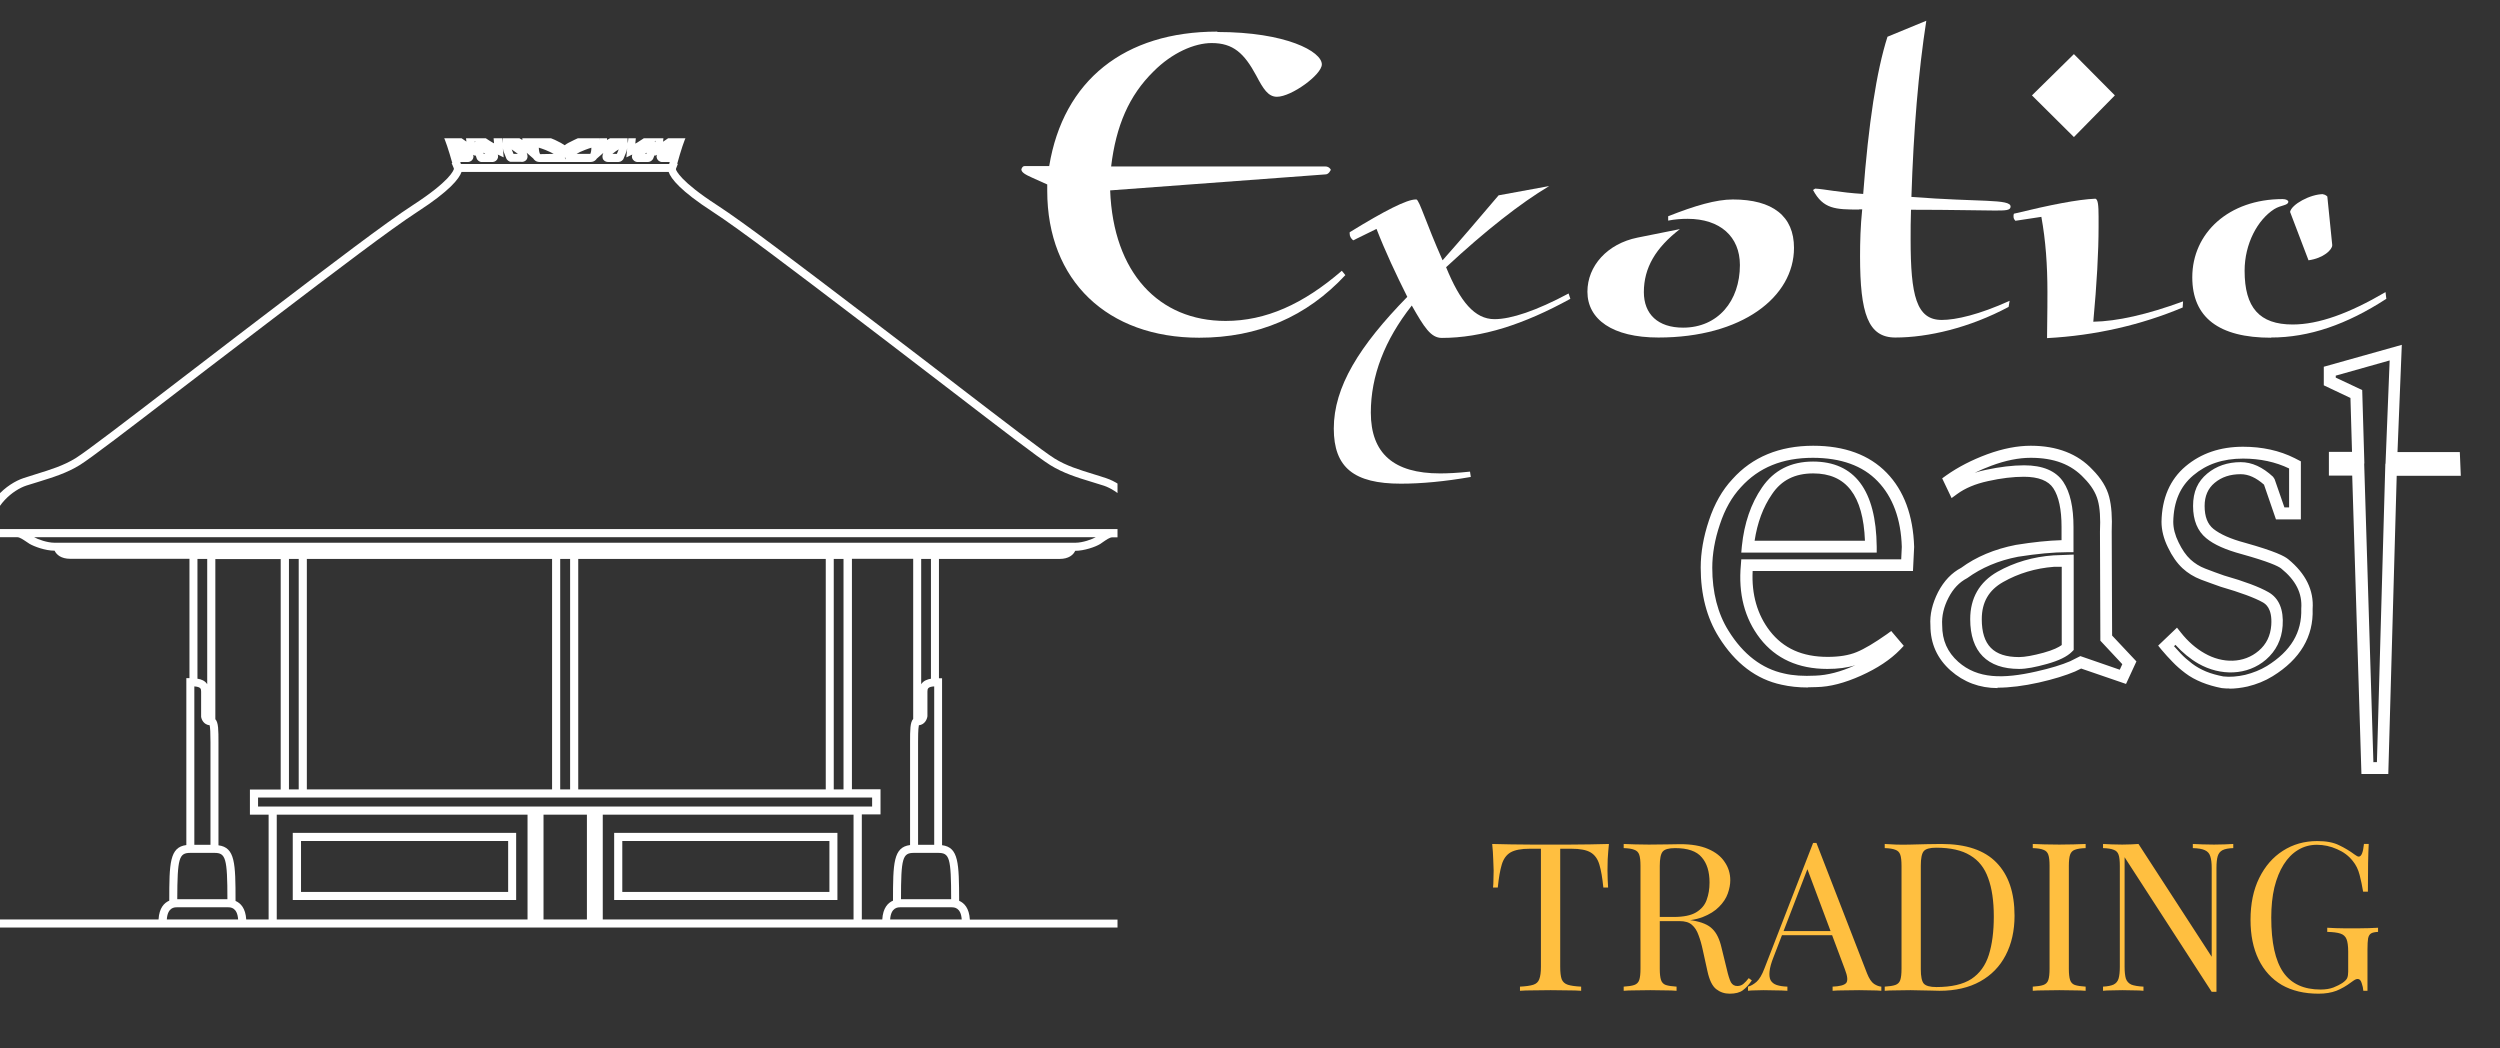
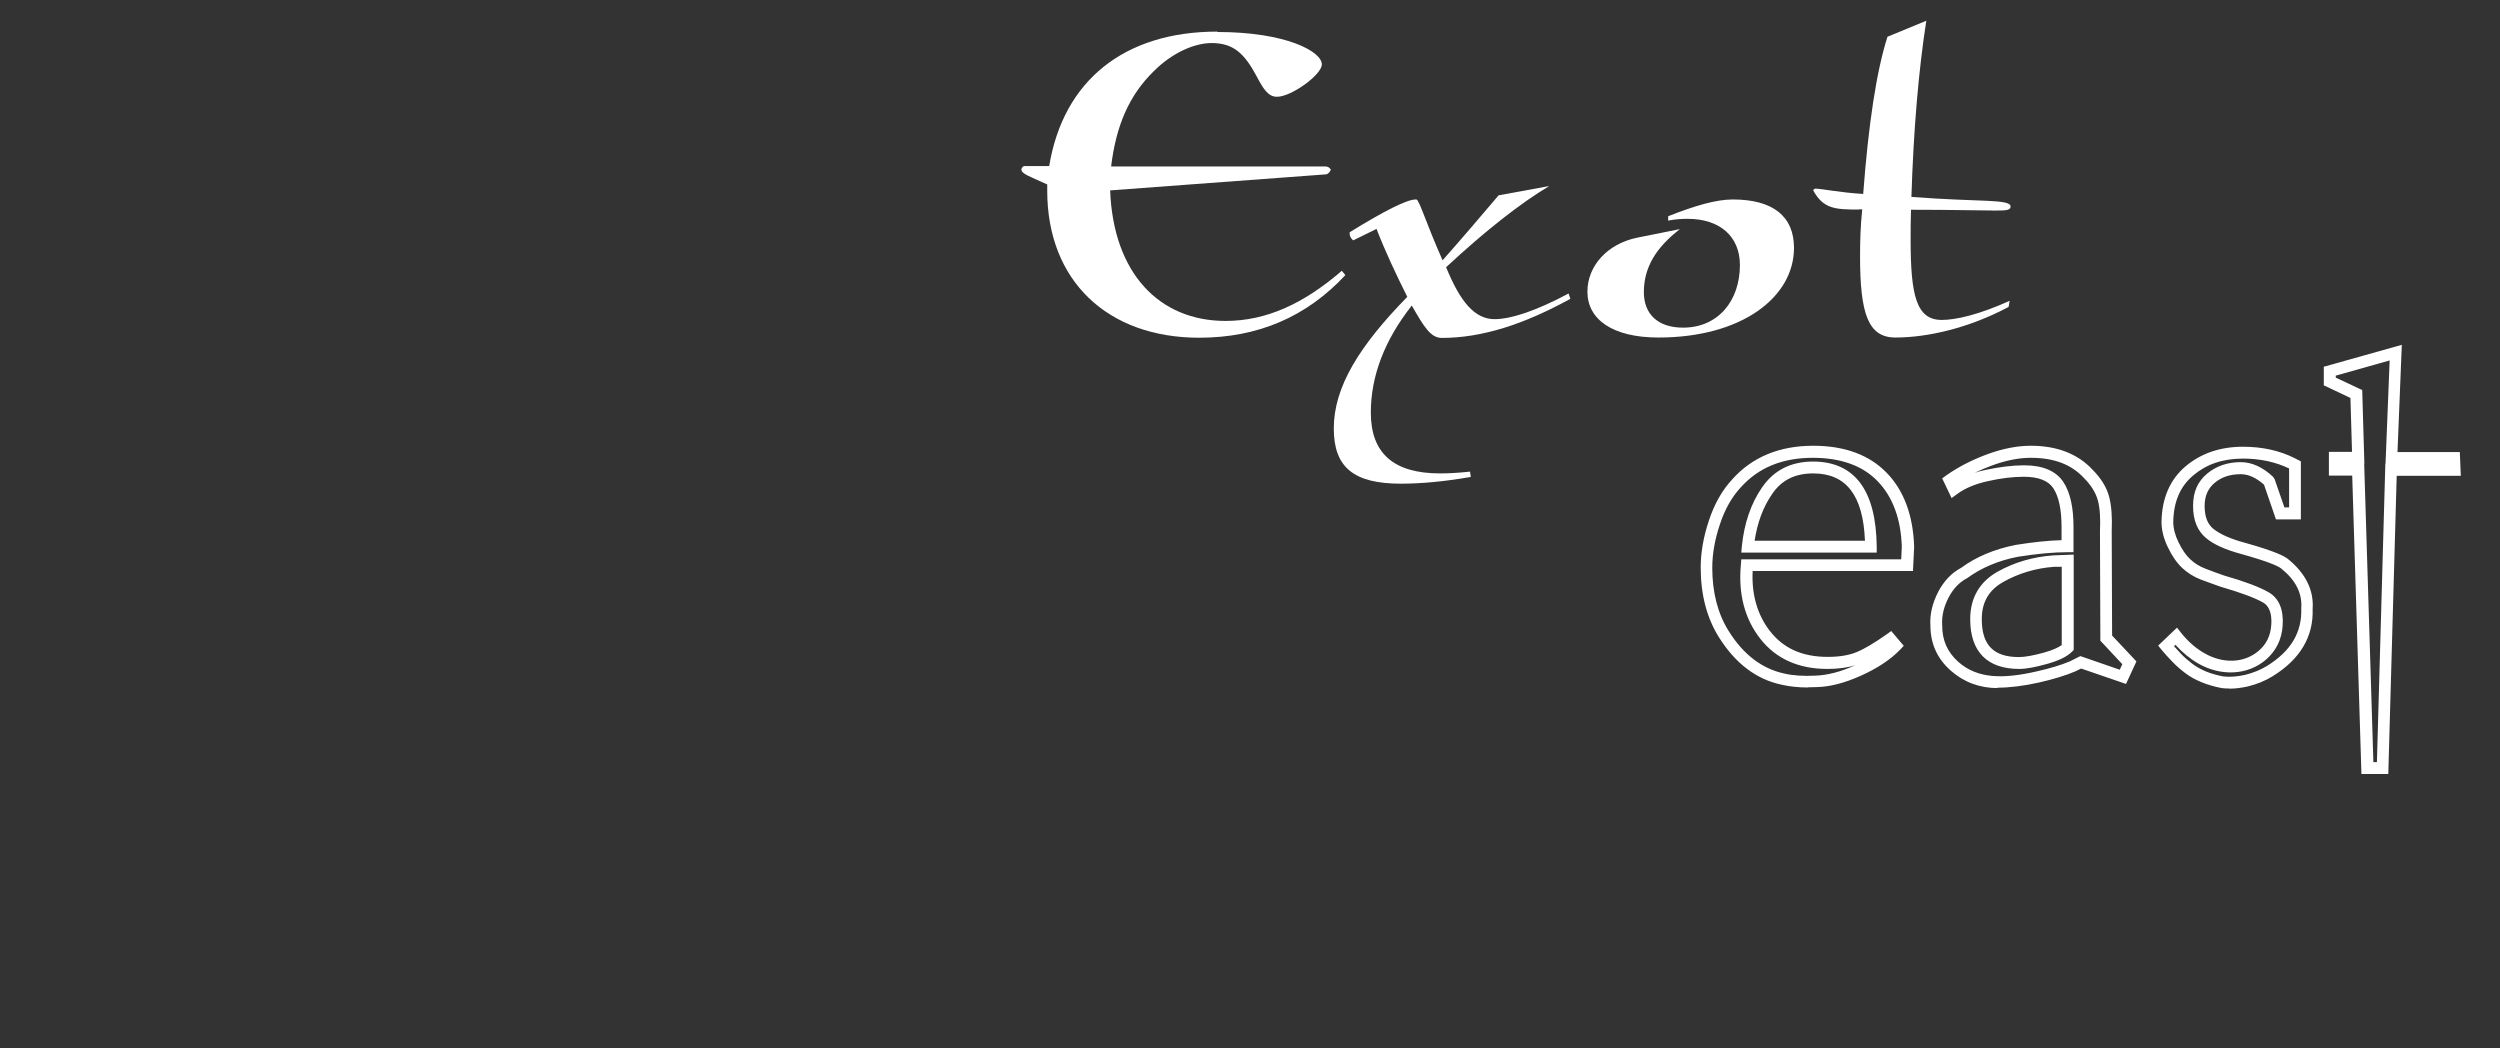
<svg xmlns="http://www.w3.org/2000/svg" width="217" height="91" viewBox="0 0 217 91" fill="none">
  <rect x="0" y="0" width="217" height="91" fill="#333333" stroke="none" />
  <g clip-path="url(#clip0_9_27)">
-     <path d="M100.503 80.511H-2.393V79.808H13.762C13.821 78.8 14.256 78.366 14.692 78.178C14.692 74.909 14.727 73.537 16.174 73.35V58.864H16.445V48.504H6.102C5.29 48.504 4.902 48.14 4.737 47.8C3.926 47.8 2.961 47.437 2.561 47.203C2.478 47.144 2.384 47.086 2.278 47.015C2.031 46.851 1.713 46.629 1.502 46.629H-1.475V46.277C-1.475 43.628 0.631 41.964 2.055 41.495C2.419 41.378 2.796 41.261 3.161 41.144C4.373 40.769 5.514 40.417 6.561 39.772C7.514 39.175 10.927 36.561 14.868 33.537C16.68 32.143 18.61 30.666 20.481 29.236L23.246 27.127C28.741 22.943 33.494 19.321 35.847 17.797C39.06 15.711 39.366 14.797 39.401 14.657C39.401 14.633 39.389 14.61 39.377 14.575L39.201 14.153H39.26C38.965 13.098 38.612 12.02 38.471 11.832L38.283 11.598L38.436 11.305C38.671 11.035 38.777 11.105 39.989 11.949C40.177 12.078 40.354 12.207 40.483 12.289C40.46 12.031 40.436 11.832 40.401 11.68L40.342 11.445L40.542 11.281C40.801 11.105 41.001 11.223 42.142 11.985C42.401 12.16 42.625 12.301 42.731 12.36C42.79 12.383 42.837 12.418 42.884 12.442L42.778 11.258L42.966 11.117C43.237 10.941 43.507 11.094 44.731 11.797C44.931 11.914 45.143 12.031 45.343 12.149L45.261 10.637L45.849 11.059C45.849 11.059 46.225 11.328 46.602 11.539C46.767 11.633 47.002 11.715 47.261 11.797C47.543 11.891 47.849 11.996 48.155 12.137L48.296 12.207C48.59 12.348 48.814 12.465 49.014 12.606C49.202 12.453 49.438 12.348 49.72 12.207L49.861 12.137C50.167 11.985 50.473 11.879 50.755 11.797C51.002 11.715 51.249 11.633 51.414 11.539C51.791 11.328 52.167 11.059 52.167 11.059L52.756 10.637L52.685 12.149C52.885 12.031 53.097 11.914 53.297 11.809C54.532 11.105 54.803 10.965 55.062 11.129L55.238 11.246V11.492L55.144 12.465C55.191 12.442 55.25 12.406 55.297 12.383C55.391 12.324 55.615 12.184 55.874 12.008C57.038 11.234 57.227 11.117 57.486 11.293L57.686 11.434L57.639 11.691C57.603 11.844 57.568 12.043 57.556 12.301C57.686 12.219 57.862 12.09 58.05 11.961C59.274 11.117 59.368 11.047 59.604 11.316L59.815 11.551L59.58 11.844C59.439 12.02 59.074 13.145 58.78 14.223H58.839L58.674 14.645V14.715C58.709 14.809 59.027 15.723 62.227 17.797C64.581 19.321 69.311 22.931 74.794 27.103L77.606 29.248C79.477 30.666 81.406 32.154 83.219 33.549C87.16 36.573 90.561 39.186 91.514 39.784C92.561 40.44 93.702 40.78 94.914 41.155C95.279 41.273 95.655 41.378 96.02 41.507C97.444 41.976 99.55 43.64 99.55 46.289V46.64H96.55C96.314 46.64 96.02 46.863 95.773 47.027C95.679 47.097 95.585 47.156 95.502 47.215C95.091 47.472 94.102 47.812 93.326 47.812C93.173 48.152 92.773 48.515 91.973 48.515H81.501V58.876H81.771V73.362C83.219 73.549 83.242 74.92 83.254 78.19C83.689 78.378 84.124 78.811 84.183 79.819H100.491V80.522L100.503 80.511ZM77.265 79.808H83.477C83.407 78.753 82.807 78.753 82.595 78.753H78.147C77.947 78.753 77.335 78.753 77.265 79.808ZM74.794 79.808H76.582C76.641 78.8 77.076 78.366 77.512 78.178C77.512 74.909 77.547 73.537 78.994 73.35V64.408C78.994 63.376 78.994 62.697 79.265 62.404V48.504H73.947V68.51H76.429V70.689H74.806V79.784L74.794 79.808ZM52.32 79.808H74.088V70.713H52.32V79.808ZM47.178 79.808H50.944V70.713H47.178V79.808ZM24.022 79.808H45.79V70.713H24.022V79.808ZM21.375 79.808H23.316V70.713H21.693V68.533H24.364V48.527H18.692V62.427C18.963 62.708 18.963 63.4 18.963 64.431V73.373C20.41 73.561 20.445 74.932 20.445 78.202C20.881 78.389 21.316 78.823 21.375 79.831V79.808ZM14.468 79.808H20.669C20.598 78.753 19.998 78.753 19.798 78.753H15.351C15.151 78.753 14.55 78.753 14.48 79.808H14.468ZM78.206 78.049H82.56C82.56 74.416 82.418 74.03 81.418 74.03H79.336C78.347 74.03 78.206 74.451 78.206 78.049ZM15.386 78.049H19.739C19.739 74.463 19.587 74.03 18.61 74.03H16.527C15.539 74.03 15.398 74.451 15.386 78.049ZM79.689 73.326H81.089V59.579C80.536 59.614 80.501 59.778 80.501 60.036V62.169C80.465 62.45 80.265 62.896 79.759 62.954C79.689 63.247 79.689 64.103 79.689 64.408V73.326ZM16.868 73.326H18.269V64.408C18.269 63.634 18.245 63.154 18.198 62.954C17.68 62.896 17.492 62.462 17.457 62.216V60.036C17.457 59.778 17.422 59.626 16.868 59.579V73.326ZM22.399 70.01H75.7V69.224H22.399V70.01ZM72.37 68.521H73.217V48.515H72.37V68.521ZM50.191 68.521H71.676V48.515H50.191V68.521ZM48.626 68.521H49.485V48.515H48.626V68.521ZM26.634 68.521H47.92V48.515H26.634V68.521ZM25.081 68.521H25.928V48.515H25.081V68.521ZM17.139 58.911C17.468 58.958 17.798 59.087 17.986 59.392V48.515H17.139V58.911ZM79.959 48.515V59.392C80.147 59.087 80.489 58.969 80.806 58.911V48.515H79.959ZM2.961 46.629C3.29 46.816 4.102 47.109 4.726 47.109H93.349C93.973 47.109 94.785 46.816 95.114 46.629H2.961ZM-0.757 45.925H98.856C98.679 43.863 96.938 42.538 95.832 42.163C95.467 42.046 95.102 41.929 94.738 41.823C93.537 41.46 92.29 41.073 91.161 40.37C90.172 39.761 86.76 37.135 82.807 34.1C80.995 32.705 79.065 31.229 77.194 29.799L74.382 27.654C68.911 23.493 64.192 19.895 61.863 18.384C59.074 16.579 58.239 15.512 58.039 14.926H40.06C39.86 15.512 39.024 16.579 36.236 18.384C33.906 19.895 29.164 23.505 23.669 27.689L20.904 29.799C19.033 31.217 17.104 32.705 15.292 34.088C11.338 37.124 7.914 39.749 6.938 40.358C5.808 41.062 4.573 41.437 3.373 41.812C3.008 41.917 2.643 42.034 2.278 42.151C1.16 42.526 -0.569 43.851 -0.746 45.914L-0.757 45.925ZM40.001 14.235H58.086C58.086 14.235 58.121 14.117 58.133 14.059H57.509C57.415 14.082 57.203 14.036 57.074 13.848C57.015 13.754 56.956 13.614 57.015 13.438L56.827 13.531V13.426C56.78 13.555 56.744 13.649 56.721 13.707C56.65 13.93 56.45 14.012 56.391 14.036L56.274 14.059H55.38C55.285 14.082 55.074 14.036 54.944 13.86C54.873 13.766 54.803 13.602 54.885 13.414L54.368 13.66L54.438 12.864C54.415 13.016 54.379 13.168 54.309 13.32C54.226 13.508 54.167 13.649 54.144 13.719C54.085 13.93 53.873 14.024 53.815 14.036L53.697 14.059H52.803C52.709 14.071 52.497 14.036 52.367 13.86C52.261 13.707 52.273 13.473 52.367 13.274L51.803 13.766C51.803 13.766 51.755 13.836 51.732 13.86C51.614 13.989 51.45 14.059 51.273 14.059H46.814C46.637 14.059 46.472 13.989 46.355 13.848C46.331 13.825 46.308 13.789 46.284 13.754L45.719 13.262C45.802 13.473 45.825 13.684 45.719 13.836C45.59 14.024 45.378 14.071 45.237 14.047H44.331L44.272 14.036C44.213 14.012 44.002 13.93 43.931 13.707C43.907 13.637 43.86 13.508 43.778 13.32C43.707 13.18 43.672 13.016 43.648 12.875L43.719 13.66L43.201 13.414C43.284 13.602 43.201 13.766 43.142 13.86C43.013 14.036 42.801 14.082 42.66 14.059H41.754L41.695 14.047C41.636 14.024 41.425 13.942 41.366 13.719C41.354 13.66 41.319 13.567 41.26 13.438V13.531L41.072 13.438C41.13 13.614 41.072 13.766 41.013 13.848C40.883 14.036 40.672 14.082 40.53 14.059H39.954C39.966 14.129 39.989 14.188 40.001 14.235ZM49.026 13.66L49.061 13.848L49.096 13.66L49.061 13.707L49.026 13.672V13.66ZM46.767 12.817C46.778 13.086 46.825 13.309 46.884 13.379L48.061 13.356C47.92 13.274 47.684 13.156 47.343 13.016C47.061 12.91 46.931 12.864 46.767 12.817ZM53.697 12.969C53.556 13.063 53.379 13.168 53.156 13.356H53.544C53.579 13.262 53.626 13.156 53.685 13.016C53.685 12.992 53.697 12.981 53.709 12.957L53.697 12.969ZM56.144 13.25C56.144 13.25 56.038 13.32 55.98 13.356H56.097C56.097 13.356 56.121 13.285 56.144 13.25ZM44.566 13.356H44.955C44.719 13.18 44.554 13.063 44.413 12.969C44.413 12.992 44.425 13.004 44.437 13.027C44.496 13.156 44.543 13.274 44.578 13.367L44.566 13.356ZM41.989 13.356H42.119C42.119 13.356 42.013 13.285 41.954 13.25C41.966 13.285 41.978 13.32 41.989 13.356ZM51.344 12.817C51.179 12.864 51.05 12.91 50.767 13.016C50.426 13.145 50.191 13.262 50.049 13.356H51.238C51.285 13.274 51.332 13.063 51.332 12.817H51.344ZM54.474 11.996V12.254C54.474 12.254 54.497 12.348 54.497 12.453L54.544 11.961C54.544 11.961 54.497 11.985 54.485 11.996H54.474ZM43.578 11.961L43.625 12.442V11.996C43.625 11.996 43.601 11.973 43.578 11.961ZM41.213 12.231V12.36L41.26 12.277C41.26 12.277 41.225 12.254 41.201 12.242L41.213 12.231ZM56.839 12.266L56.886 12.348V12.219L56.827 12.254L56.839 12.266ZM52.014 12.031V12.149L52.026 12.031H52.014ZM72.688 78.12H53.309V72.295H72.688V78.12ZM54.015 77.417H71.993V72.998H54.015V77.417ZM44.802 78.12H25.411V72.295H44.802V78.12ZM26.128 77.417H44.107V72.998H26.128V77.417Z" fill="white" />
-   </g>
+     </g>
  <path d="M207.303 67.183H204.972L204.172 41.28H202.148V39.223H204.155L204.019 34.543L201.705 33.446V31.834L208.477 29.931L208.102 39.24H213.512L213.597 41.297H208.034L207.303 67.2V67.183ZM205.976 66.154H206.316L207.047 40.252H212.543H207.064L207.422 31.286L202.743 32.606V32.777L205.04 33.857L205.227 40.234H203.203H205.21L206.01 66.137L205.976 66.154ZM193.539 59.76C193.301 59.76 193.063 59.76 192.842 59.726C192.212 59.606 191.634 59.434 191.123 59.229C190.579 59.006 190.103 58.749 189.677 58.423C189.269 58.114 188.895 57.789 188.571 57.446C188.248 57.12 187.942 56.777 187.636 56.417L187.329 56.04L188.963 54.48L189.303 54.909C189.898 55.663 190.596 56.28 191.361 56.709C192.91 57.6 194.764 57.6 196.057 56.486C196.721 55.92 197.078 55.183 197.146 54.257C197.248 52.766 196.618 52.406 196.414 52.286C195.717 51.892 194.475 51.429 192.757 50.931C192.195 50.726 191.634 50.537 191.055 50.314C190.426 50.074 189.881 49.731 189.439 49.32C188.963 48.874 188.537 48.274 188.18 47.52C187.806 46.766 187.619 46.011 187.619 45.291C187.653 43.252 188.35 41.623 189.711 40.474C191.055 39.343 192.723 38.777 194.696 38.777C196.346 38.777 197.86 39.103 199.187 39.772L199.715 40.046V45.086H197.554L196.516 42.069C195.836 41.469 195.172 41.16 194.492 41.16C193.59 41.16 192.842 41.4 192.229 41.914C191.651 42.394 191.361 43.063 191.361 43.92C191.361 44.846 191.617 45.497 192.127 45.909C192.705 46.371 193.624 46.783 194.849 47.109C197.537 47.863 198.286 48.274 198.609 48.532C200.14 49.783 200.855 51.24 200.736 52.869C200.821 55.234 199.664 57.223 197.265 58.697C196.601 59.109 195.87 59.4 195.087 59.589C194.543 59.709 194.016 59.777 193.488 59.777L193.539 59.76ZM188.724 56.109C188.912 56.314 189.099 56.52 189.286 56.726C189.575 57.034 189.915 57.326 190.273 57.6C190.63 57.874 191.038 58.097 191.481 58.286C191.94 58.474 192.45 58.611 192.978 58.714C193.556 58.783 194.203 58.731 194.883 58.577C195.564 58.406 196.21 58.149 196.772 57.806C198.847 56.52 199.817 54.892 199.749 52.834C199.851 51.497 199.273 50.366 197.997 49.337C197.724 49.132 196.925 48.754 194.594 48.103C193.199 47.726 192.178 47.28 191.498 46.714C190.749 46.097 190.358 45.172 190.358 43.92C190.358 42.669 190.766 41.794 191.583 41.109C192.365 40.457 193.352 40.114 194.492 40.114C195.462 40.114 196.397 40.543 197.299 41.383L197.435 41.589L198.286 44.04H198.694V40.663C197.52 40.097 196.176 39.806 194.696 39.806C192.944 39.806 191.532 40.286 190.375 41.263C189.235 42.223 188.673 43.543 188.639 45.291C188.639 45.857 188.793 46.457 189.099 47.074C189.405 47.709 189.745 48.206 190.137 48.566C190.494 48.892 190.919 49.166 191.413 49.354C191.974 49.577 192.518 49.766 193.046 49.954C194.849 50.469 196.108 50.949 196.891 51.394C197.809 51.909 198.235 52.903 198.133 54.326C198.048 55.526 197.554 56.503 196.687 57.257C195.07 58.646 192.74 58.697 190.817 57.6C190.103 57.189 189.439 56.64 188.827 55.971L188.69 56.109H188.724ZM173.396 59.726C171.831 59.726 170.453 59.212 169.313 58.2C168.156 57.172 167.56 55.869 167.56 54.291C167.492 53.349 167.73 52.371 168.224 51.394C168.734 50.417 169.415 49.714 170.231 49.286C171.507 48.343 173.124 47.657 174.978 47.297C176.458 47.057 177.785 46.92 178.942 46.886V45.737C178.942 44.229 178.704 43.097 178.227 42.377C177.802 41.726 176.934 41.383 175.676 41.383C174.757 41.383 173.702 41.503 172.562 41.76C171.456 42 170.572 42.377 169.891 42.874L169.398 43.234L168.581 41.52L168.938 41.263C169.959 40.543 171.15 39.926 172.494 39.429C173.855 38.931 175.114 38.691 176.271 38.691C178.551 38.691 180.354 39.394 181.63 40.766C182.379 41.52 182.872 42.326 183.076 43.132C183.28 43.903 183.348 44.914 183.297 46.114L183.331 55.166L185.441 57.411L184.539 59.366L180.643 58.029L180.116 58.286C179.299 58.629 178.261 58.954 176.968 59.246C175.658 59.537 174.451 59.691 173.379 59.691L173.396 59.726ZM179.469 47.931C178.244 47.931 176.798 48.069 175.165 48.326C173.464 48.651 171.984 49.286 170.759 50.177C170.044 50.554 169.534 51.103 169.126 51.892C168.717 52.68 168.53 53.486 168.581 54.274C168.581 55.594 169.04 56.606 169.976 57.446C171.66 58.937 173.872 58.937 176.747 58.286C177.972 58.011 178.976 57.703 179.691 57.394L180.575 56.949L183.995 58.132L184.216 57.651L182.311 55.611L182.277 46.132C182.328 45 182.277 44.092 182.089 43.423C181.919 42.789 181.528 42.137 180.898 41.503C179.793 40.303 178.278 39.737 176.271 39.737C175.233 39.737 174.093 39.96 172.851 40.423C172.341 40.611 171.865 40.817 171.405 41.04C171.711 40.937 172.035 40.852 172.375 40.783C173.583 40.526 174.706 40.389 175.693 40.389C177.309 40.389 178.449 40.869 179.095 41.829C179.691 42.737 179.98 44.023 179.98 45.754V47.931H179.469ZM156.927 59.674C156.094 59.674 155.328 59.589 154.647 59.434C152.453 58.971 150.615 57.583 149.186 55.286C148.148 53.623 147.621 51.6 147.621 49.269C147.621 47.966 147.859 46.594 148.336 45.172C148.812 43.731 149.493 42.532 150.377 41.589C152.096 39.669 154.46 38.691 157.387 38.691C160.109 38.691 162.252 39.48 163.766 41.04C165.264 42.583 166.063 44.743 166.148 47.469L166.046 49.56H152.13C152.027 51.6 152.538 53.366 153.627 54.772C154.801 56.28 156.434 57.017 158.646 57.017C159.649 57.017 160.483 56.88 161.146 56.606C161.827 56.331 162.712 55.8 163.783 55.046L164.158 54.772L165.247 56.057L164.923 56.4C164.09 57.257 162.95 58.011 161.538 58.646C160.126 59.28 158.833 59.623 157.659 59.64C157.421 59.64 157.182 59.657 156.961 59.657L156.927 59.674ZM157.37 39.737C154.716 39.737 152.657 40.577 151.109 42.291C150.326 43.132 149.714 44.212 149.288 45.514C148.846 46.817 148.625 48.086 148.625 49.286C148.625 51.411 149.101 53.263 150.037 54.754C151.313 56.812 152.946 58.046 154.852 58.457C155.634 58.646 156.553 58.697 157.574 58.646C158.611 58.611 159.768 58.32 161.044 57.737C160.347 57.96 159.53 58.063 158.611 58.063C156.094 58.063 154.137 57.172 152.776 55.423C151.432 53.691 150.871 51.532 151.109 49.011L151.143 48.549H165.025L165.076 47.469C165.008 45.069 164.294 43.132 162.984 41.777C161.691 40.423 159.785 39.737 157.336 39.737H157.37ZM175.267 58.063C172.494 58.063 171.014 56.572 171.014 53.743C171.014 51.909 171.814 50.52 173.379 49.629C174.842 48.806 176.492 48.326 178.244 48.206L179.997 48.137V56.417L179.844 56.572C179.435 56.983 178.721 57.343 177.666 57.634C176.679 57.909 175.88 58.063 175.267 58.063ZM178.959 49.2H178.278C176.696 49.32 175.199 49.766 173.872 50.52C172.63 51.223 172.018 52.269 172.018 53.743C172.018 55.989 173.038 57.034 175.25 57.034C175.761 57.034 176.492 56.897 177.377 56.657C178.244 56.417 178.704 56.177 178.959 55.989V49.2ZM162.916 47.966H151.143L151.194 47.4C151.398 45.429 151.976 43.714 152.946 42.309C153.967 40.817 155.447 40.063 157.37 40.063C160.976 40.063 162.848 42.549 162.899 47.452V47.966H162.916ZM152.283 46.937H161.878C161.725 42.994 160.245 41.092 157.387 41.092C155.804 41.092 154.63 41.674 153.814 42.892C153.031 44.023 152.538 45.377 152.3 46.937H152.283Z" fill="white" />
  <path d="M105.667 2.777C111.639 2.777 114.735 4.474 114.735 5.589C114.735 6.48 112.098 8.4 110.839 8.4C110.073 8.4 109.648 7.714 109.036 6.549C107.998 4.629 107.045 3.737 105.174 3.737C103.677 3.737 101.737 4.577 100.121 6.206C98.011 8.28 96.871 10.903 96.446 14.451H115.058C115.33 14.451 115.518 14.674 115.518 14.76L115.484 14.794C115.364 15.034 115.211 15.137 115.058 15.137L96.361 16.526C96.633 23.691 100.597 27.857 106.382 27.857C109.869 27.857 113.119 26.4 116.47 23.503L116.777 23.88C113.408 27.497 109.206 29.314 104.085 29.314C96.14 29.314 90.9 24.377 90.9 16.56V16.011L89.607 15.429C88.994 15.154 88.654 14.966 88.654 14.691C88.722 14.503 88.807 14.417 88.926 14.417H91.07C92.295 6.977 97.603 2.743 105.667 2.743" fill="white" />
  <path d="M130.081 16.954L134.47 16.149C131.952 17.657 128.958 20.006 125.521 23.194C126.746 26.194 128.005 27.703 129.723 27.703C131.169 27.703 133.364 26.966 136.154 25.474L136.307 25.937C132.258 28.166 128.618 29.331 125.147 29.331C124.194 29.331 123.616 28.406 122.544 26.52C120.179 29.52 118.988 32.64 118.988 35.811C118.988 39.36 120.979 41.092 124.994 41.092C125.606 41.092 126.491 41.057 127.597 40.937L127.665 41.4C125.402 41.794 123.378 41.983 121.591 41.983C117.542 41.983 115.773 40.594 115.773 37.2C115.773 33.583 117.984 30.034 122.153 25.766C121.166 23.794 120.247 21.84 119.482 19.869L117.457 20.863C117.27 20.709 117.151 20.52 117.151 20.28V20.16C120.213 18.274 122.119 17.314 122.884 17.314H122.952C123.224 17.434 123.752 19.286 125.215 22.594C126.78 20.829 128.396 18.943 130.064 16.971" fill="white" />
  <path d="M142.687 25.354C142.687 27.274 143.912 28.44 146.09 28.44C149.118 28.44 151.024 26.126 151.024 23.006C151.024 20.537 149.305 18.994 146.481 18.994C145.954 18.994 145.409 19.029 144.797 19.149V18.771C147.128 17.846 148.965 17.314 150.411 17.314C153.882 17.314 155.719 18.771 155.719 21.514C155.719 25.783 151.211 29.297 143.946 29.297C139.965 29.297 137.788 27.72 137.788 25.32C137.788 23.091 139.506 21.154 142.143 20.623L145.818 19.886C143.708 21.514 142.687 23.246 142.687 25.354Z" fill="white" />
  <path d="M161.385 18.189C159.326 18.189 158.254 18.154 157.37 16.491L157.557 16.371C158.322 16.406 159.7 16.714 161.725 16.834C162.184 10.749 162.882 6.154 163.834 3.189L167.203 1.8C166.522 6.189 166.097 11.28 165.91 17.091C171.831 17.554 174.519 17.246 174.519 17.931C174.519 18.274 174.059 18.274 173.107 18.274C171.916 18.274 169.517 18.206 165.876 18.206C165.842 19.131 165.842 19.971 165.842 20.794C165.842 25.646 166.335 27.771 168.547 27.771C169.772 27.771 171.797 27.309 174.434 26.109L174.348 26.64C170.946 28.457 167.356 29.297 164.515 29.297C162.15 29.297 161.453 27.223 161.453 22.251C161.453 21.017 161.487 19.629 161.64 18.171H161.368" fill="white" />
-   <path d="M180.014 4.697L183.57 8.28L180.014 11.897L176.373 8.28L180.014 4.697ZM174.927 19.149C174.808 19.029 174.774 18.926 174.774 18.771C174.774 18.703 174.774 18.617 174.808 18.549C177.989 17.777 180.32 17.314 181.885 17.246C182.106 17.314 182.157 17.829 182.157 18.823V19.68C182.157 21.874 182.004 24.617 181.698 27.926C183.757 27.891 186.36 27.309 189.49 26.16L189.456 26.691C185.866 28.2 181.885 29.126 177.683 29.349C177.717 27.12 177.717 25.766 177.717 25.337C177.717 23.023 177.564 20.863 177.19 18.823L174.927 19.166V19.149Z" fill="white" />
-   <path d="M201.637 16.869C201.756 16.869 201.91 16.954 202.012 17.057L202.437 21.257V21.291C202.437 21.669 201.705 22.406 200.378 22.594L198.779 18.394C198.898 17.743 200.531 16.851 201.654 16.851M197.129 29.314C192.586 29.314 190.29 27.549 190.29 24.069C190.29 20.211 193.471 17.28 198.133 17.28C198.439 17.28 198.626 17.4 198.626 17.503C198.626 17.846 198.014 17.777 197.401 18.154C195.955 19.08 194.832 21.154 194.832 23.503C194.832 26.709 196.125 28.166 199 28.166C201.263 28.166 203.9 27.206 207.064 25.354L207.133 25.937C203.696 28.166 200.446 29.297 197.112 29.297L197.129 29.314Z" fill="white" />
-   <path d="M139.656 73.256C139.608 73.712 139.572 74.156 139.548 74.588C139.536 75.008 139.53 75.332 139.53 75.56C139.53 75.848 139.536 76.118 139.548 76.37C139.56 76.622 139.572 76.844 139.584 77.036H139.17C139.086 76.196 138.972 75.536 138.828 75.056C138.684 74.564 138.432 74.21 138.072 73.994C137.712 73.778 137.154 73.67 136.398 73.67H135.426V83.912C135.426 84.392 135.468 84.752 135.552 84.992C135.648 85.232 135.828 85.394 136.092 85.478C136.356 85.562 136.74 85.616 137.244 85.64V86C136.932 85.976 136.536 85.964 136.056 85.964C135.576 85.952 135.09 85.946 134.598 85.946C134.058 85.946 133.548 85.952 133.068 85.964C132.6 85.964 132.222 85.976 131.934 86V85.64C132.438 85.616 132.822 85.562 133.086 85.478C133.35 85.394 133.524 85.232 133.608 84.992C133.704 84.752 133.752 84.392 133.752 83.912V73.67H132.78C132.036 73.67 131.478 73.778 131.106 73.994C130.746 74.21 130.494 74.564 130.35 75.056C130.206 75.536 130.092 76.196 130.008 77.036H129.594C129.618 76.844 129.63 76.622 129.63 76.37C129.642 76.118 129.648 75.848 129.648 75.56C129.648 75.332 129.636 75.008 129.612 74.588C129.6 74.156 129.57 73.712 129.522 73.256C130.026 73.268 130.572 73.28 131.16 73.292C131.76 73.304 132.36 73.31 132.96 73.31C133.56 73.31 134.106 73.31 134.598 73.31C135.09 73.31 135.63 73.31 136.218 73.31C136.818 73.31 137.418 73.304 138.018 73.292C138.618 73.28 139.164 73.268 139.656 73.256ZM140.936 73.256C141.188 73.268 141.518 73.28 141.926 73.292C142.334 73.304 142.736 73.31 143.132 73.31C143.696 73.31 144.236 73.304 144.752 73.292C145.268 73.28 145.634 73.274 145.85 73.274C146.822 73.274 147.626 73.412 148.262 73.688C148.91 73.964 149.39 74.342 149.702 74.822C150.026 75.29 150.188 75.818 150.188 76.406C150.188 76.766 150.116 77.15 149.972 77.558C149.828 77.966 149.576 78.35 149.216 78.71C148.868 79.07 148.388 79.37 147.776 79.61C147.164 79.838 146.39 79.952 145.454 79.952H143.726V79.592H145.274C146.126 79.592 146.774 79.46 147.218 79.196C147.674 78.92 147.98 78.56 148.136 78.116C148.304 77.66 148.388 77.156 148.388 76.604C148.388 75.656 148.16 74.924 147.704 74.408C147.26 73.88 146.492 73.616 145.4 73.616C144.848 73.616 144.488 73.718 144.32 73.922C144.152 74.126 144.068 74.54 144.068 75.164V84.092C144.068 84.524 144.104 84.848 144.176 85.064C144.248 85.28 144.386 85.424 144.59 85.496C144.806 85.568 145.118 85.616 145.526 85.64V86C145.25 85.976 144.902 85.964 144.482 85.964C144.074 85.952 143.66 85.946 143.24 85.946C142.772 85.946 142.334 85.952 141.926 85.964C141.518 85.964 141.188 85.976 140.936 86V85.64C141.344 85.616 141.65 85.568 141.854 85.496C142.07 85.424 142.214 85.28 142.286 85.064C142.358 84.848 142.394 84.524 142.394 84.092V75.164C142.394 74.72 142.358 74.396 142.286 74.192C142.214 73.976 142.07 73.832 141.854 73.76C141.65 73.676 141.344 73.628 140.936 73.616V73.256ZM143.798 79.646C144.446 79.67 144.956 79.7 145.328 79.736C145.7 79.76 146 79.784 146.228 79.808C146.468 79.832 146.696 79.862 146.912 79.898C147.716 80.03 148.292 80.276 148.64 80.636C149 80.984 149.264 81.53 149.432 82.274L149.882 84.11C150.002 84.638 150.122 85.022 150.242 85.262C150.374 85.49 150.572 85.598 150.836 85.586C151.04 85.574 151.208 85.508 151.34 85.388C151.484 85.268 151.634 85.106 151.79 84.902L152.06 85.1C151.808 85.472 151.544 85.76 151.268 85.964C151.004 86.156 150.626 86.252 150.134 86.252C149.69 86.252 149.3 86.12 148.964 85.856C148.628 85.592 148.376 85.076 148.208 84.308L147.812 82.508C147.704 81.992 147.578 81.548 147.434 81.176C147.302 80.792 147.11 80.492 146.858 80.276C146.618 80.06 146.258 79.952 145.778 79.952H143.834L143.798 79.646ZM157.666 73.166L162.058 84.488C162.238 84.944 162.442 85.25 162.67 85.406C162.898 85.55 163.108 85.628 163.3 85.64V86C163.06 85.976 162.766 85.964 162.418 85.964C162.07 85.952 161.722 85.946 161.374 85.946C160.906 85.946 160.468 85.952 160.06 85.964C159.652 85.964 159.322 85.976 159.07 86V85.64C159.682 85.616 160.072 85.514 160.24 85.334C160.408 85.142 160.372 84.74 160.132 84.128L156.784 75.182L157.072 74.948L153.94 83.084C153.748 83.564 153.634 83.972 153.598 84.308C153.562 84.632 153.592 84.89 153.688 85.082C153.796 85.274 153.97 85.412 154.21 85.496C154.462 85.58 154.774 85.628 155.146 85.64V86C154.81 85.976 154.456 85.964 154.084 85.964C153.724 85.952 153.388 85.946 153.076 85.946C152.776 85.946 152.518 85.952 152.302 85.964C152.098 85.964 151.906 85.976 151.726 86V85.64C151.966 85.58 152.212 85.442 152.464 85.226C152.716 84.998 152.944 84.614 153.148 84.074L157.378 73.166C157.426 73.166 157.474 73.166 157.522 73.166C157.57 73.166 157.618 73.166 157.666 73.166ZM159.862 80.816V81.176H154.498L154.678 80.816H159.862ZM168.508 73.256C170.656 73.256 172.252 73.796 173.296 74.876C174.34 75.944 174.862 77.48 174.862 79.484C174.862 80.792 174.604 81.938 174.088 82.922C173.584 83.894 172.846 84.65 171.874 85.19C170.902 85.73 169.726 86 168.346 86C168.166 86 167.926 85.994 167.626 85.982C167.326 85.97 167.014 85.964 166.69 85.964C166.378 85.952 166.09 85.946 165.826 85.946C165.406 85.946 164.992 85.952 164.584 85.964C164.176 85.964 163.846 85.976 163.594 86V85.64C164.002 85.616 164.308 85.568 164.512 85.496C164.728 85.424 164.872 85.28 164.944 85.064C165.016 84.848 165.052 84.524 165.052 84.092V75.164C165.052 74.72 165.016 74.396 164.944 74.192C164.872 73.976 164.728 73.832 164.512 73.76C164.308 73.676 164.002 73.628 163.594 73.616V73.256C163.846 73.268 164.176 73.286 164.584 73.31C164.992 73.322 165.394 73.322 165.79 73.31C166.21 73.298 166.684 73.286 167.212 73.274C167.74 73.262 168.172 73.256 168.508 73.256ZM168.058 73.58C167.506 73.58 167.146 73.682 166.978 73.886C166.81 74.09 166.726 74.504 166.726 75.128V84.128C166.726 84.752 166.81 85.166 166.978 85.37C167.158 85.574 167.524 85.676 168.076 85.676C169.384 85.676 170.398 85.442 171.118 84.974C171.838 84.494 172.342 83.798 172.63 82.886C172.918 81.974 173.062 80.864 173.062 79.556C173.062 78.212 172.9 77.102 172.576 76.226C172.264 75.338 171.742 74.678 171.01 74.246C170.29 73.802 169.306 73.58 168.058 73.58ZM181.034 73.256V73.616C180.626 73.628 180.314 73.676 180.098 73.76C179.894 73.832 179.756 73.976 179.684 74.192C179.612 74.396 179.576 74.72 179.576 75.164V84.092C179.576 84.524 179.612 84.848 179.684 85.064C179.756 85.28 179.894 85.424 180.098 85.496C180.314 85.568 180.626 85.616 181.034 85.64V86C180.758 85.976 180.41 85.964 179.99 85.964C179.582 85.952 179.168 85.946 178.748 85.946C178.28 85.946 177.842 85.952 177.434 85.964C177.026 85.964 176.696 85.976 176.444 86V85.64C176.852 85.616 177.158 85.568 177.362 85.496C177.578 85.424 177.722 85.28 177.794 85.064C177.866 84.848 177.902 84.524 177.902 84.092V75.164C177.902 74.72 177.866 74.396 177.794 74.192C177.722 73.976 177.578 73.832 177.362 73.76C177.158 73.676 176.852 73.628 176.444 73.616V73.256C176.696 73.268 177.026 73.28 177.434 73.292C177.842 73.304 178.28 73.31 178.748 73.31C179.168 73.31 179.582 73.304 179.99 73.292C180.41 73.28 180.758 73.268 181.034 73.256ZM193.847 73.256V73.616C193.439 73.628 193.127 73.688 192.911 73.796C192.707 73.904 192.569 74.078 192.497 74.318C192.425 74.558 192.389 74.9 192.389 75.344V86.09C192.317 86.09 192.245 86.09 192.173 86.09C192.113 86.09 192.047 86.09 191.975 86.09L184.415 74.408V83.912C184.415 84.344 184.451 84.686 184.523 84.938C184.607 85.178 184.763 85.352 184.991 85.46C185.231 85.556 185.585 85.616 186.053 85.64V86C185.837 85.976 185.555 85.964 185.207 85.964C184.859 85.952 184.529 85.946 184.217 85.946C183.917 85.946 183.611 85.952 183.299 85.964C182.999 85.964 182.747 85.976 182.543 86V85.64C182.951 85.616 183.257 85.556 183.461 85.46C183.677 85.352 183.821 85.178 183.893 84.938C183.965 84.686 184.001 84.344 184.001 83.912V75.164C184.001 74.72 183.965 74.396 183.893 74.192C183.821 73.976 183.677 73.832 183.461 73.76C183.257 73.676 182.951 73.628 182.543 73.616V73.256C182.747 73.268 182.999 73.28 183.299 73.292C183.611 73.304 183.917 73.31 184.217 73.31C184.481 73.31 184.733 73.304 184.973 73.292C185.213 73.28 185.429 73.268 185.621 73.256L191.975 83.048V75.344C191.975 74.9 191.933 74.558 191.849 74.318C191.777 74.078 191.621 73.904 191.381 73.796C191.153 73.688 190.805 73.628 190.337 73.616V73.256C190.553 73.268 190.835 73.28 191.183 73.292C191.543 73.304 191.873 73.31 192.173 73.31C192.485 73.31 192.791 73.304 193.091 73.292C193.403 73.28 193.655 73.268 193.847 73.256ZM201.141 73.004C201.921 73.004 202.551 73.124 203.031 73.364C203.511 73.592 203.961 73.862 204.381 74.174C204.537 74.294 204.657 74.354 204.741 74.354C204.969 74.354 205.119 73.988 205.191 73.256H205.605C205.581 73.7 205.563 74.24 205.551 74.876C205.539 75.512 205.533 76.352 205.533 77.396H205.119C205.035 76.892 204.933 76.406 204.813 75.938C204.693 75.47 204.495 75.068 204.219 74.732C203.871 74.288 203.415 73.946 202.851 73.706C202.287 73.454 201.705 73.328 201.105 73.328C200.505 73.328 199.959 73.478 199.467 73.778C198.987 74.066 198.573 74.486 198.225 75.038C197.877 75.59 197.607 76.256 197.415 77.036C197.235 77.804 197.145 78.674 197.145 79.646C197.145 81.806 197.493 83.39 198.189 84.398C198.885 85.394 199.965 85.892 201.429 85.892C201.861 85.892 202.233 85.832 202.545 85.712C202.869 85.58 203.121 85.454 203.301 85.334C203.529 85.178 203.673 85.034 203.733 84.902C203.793 84.758 203.823 84.572 203.823 84.344V82.616C203.823 82.124 203.775 81.758 203.679 81.518C203.583 81.278 203.403 81.116 203.139 81.032C202.887 80.948 202.509 80.9 202.005 80.888V80.528C202.221 80.54 202.473 80.552 202.761 80.564C203.049 80.564 203.349 80.57 203.661 80.582C203.985 80.582 204.279 80.582 204.543 80.582C204.939 80.582 205.293 80.576 205.605 80.564C205.929 80.552 206.199 80.54 206.415 80.528V80.888C206.151 80.9 205.953 80.942 205.821 81.014C205.689 81.086 205.599 81.23 205.551 81.446C205.515 81.662 205.497 81.992 205.497 82.436V86H205.137C205.125 85.796 205.077 85.574 204.993 85.334C204.921 85.094 204.807 84.974 204.651 84.974C204.579 84.974 204.507 84.992 204.435 85.028C204.363 85.064 204.237 85.148 204.057 85.28C203.661 85.58 203.241 85.82 202.797 86C202.353 86.168 201.837 86.252 201.249 86.252C200.013 86.252 198.951 86 198.063 85.496C197.187 84.98 196.515 84.242 196.047 83.282C195.579 82.322 195.345 81.176 195.345 79.844C195.345 78.44 195.597 77.228 196.101 76.208C196.605 75.188 197.289 74.402 198.153 73.85C199.029 73.286 200.025 73.004 201.141 73.004Z" fill="#FFBF40" />
  <defs>
    <clipPath id="clip0_9_27">
-       <rect width="97" height="73" fill="white" transform="translate(0 12)" />
-     </clipPath>
+       </clipPath>
  </defs>
</svg>